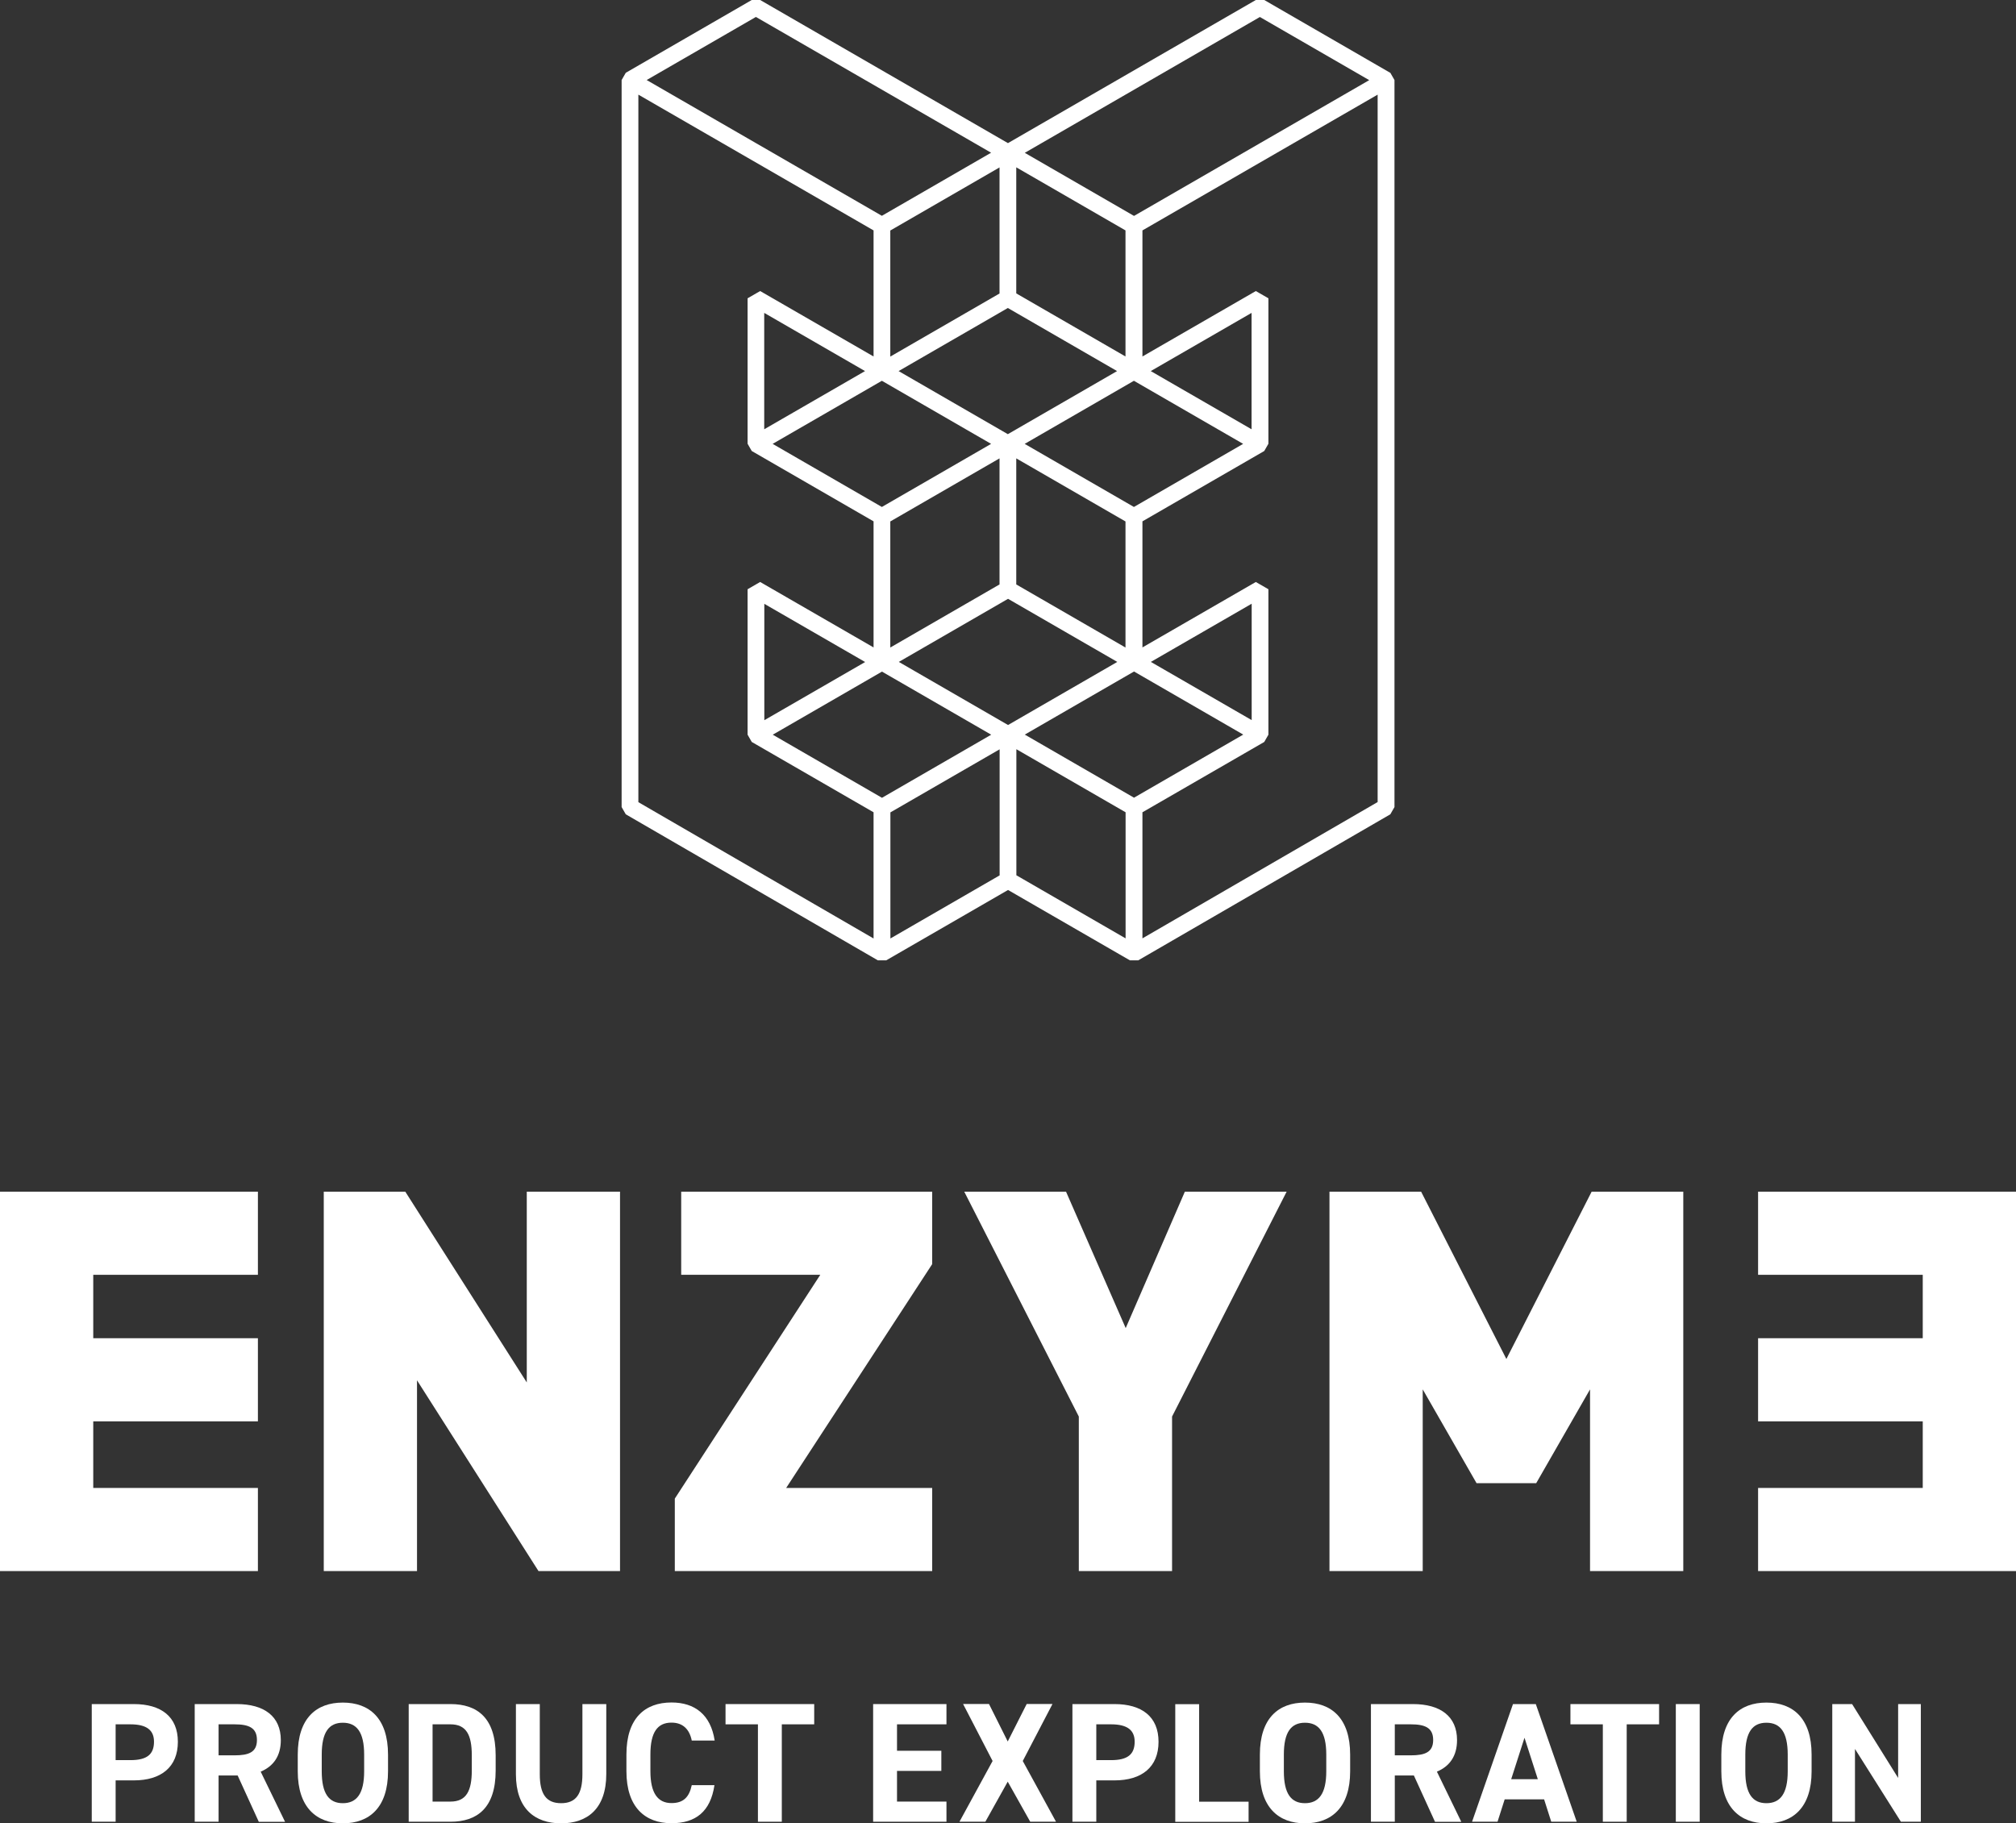
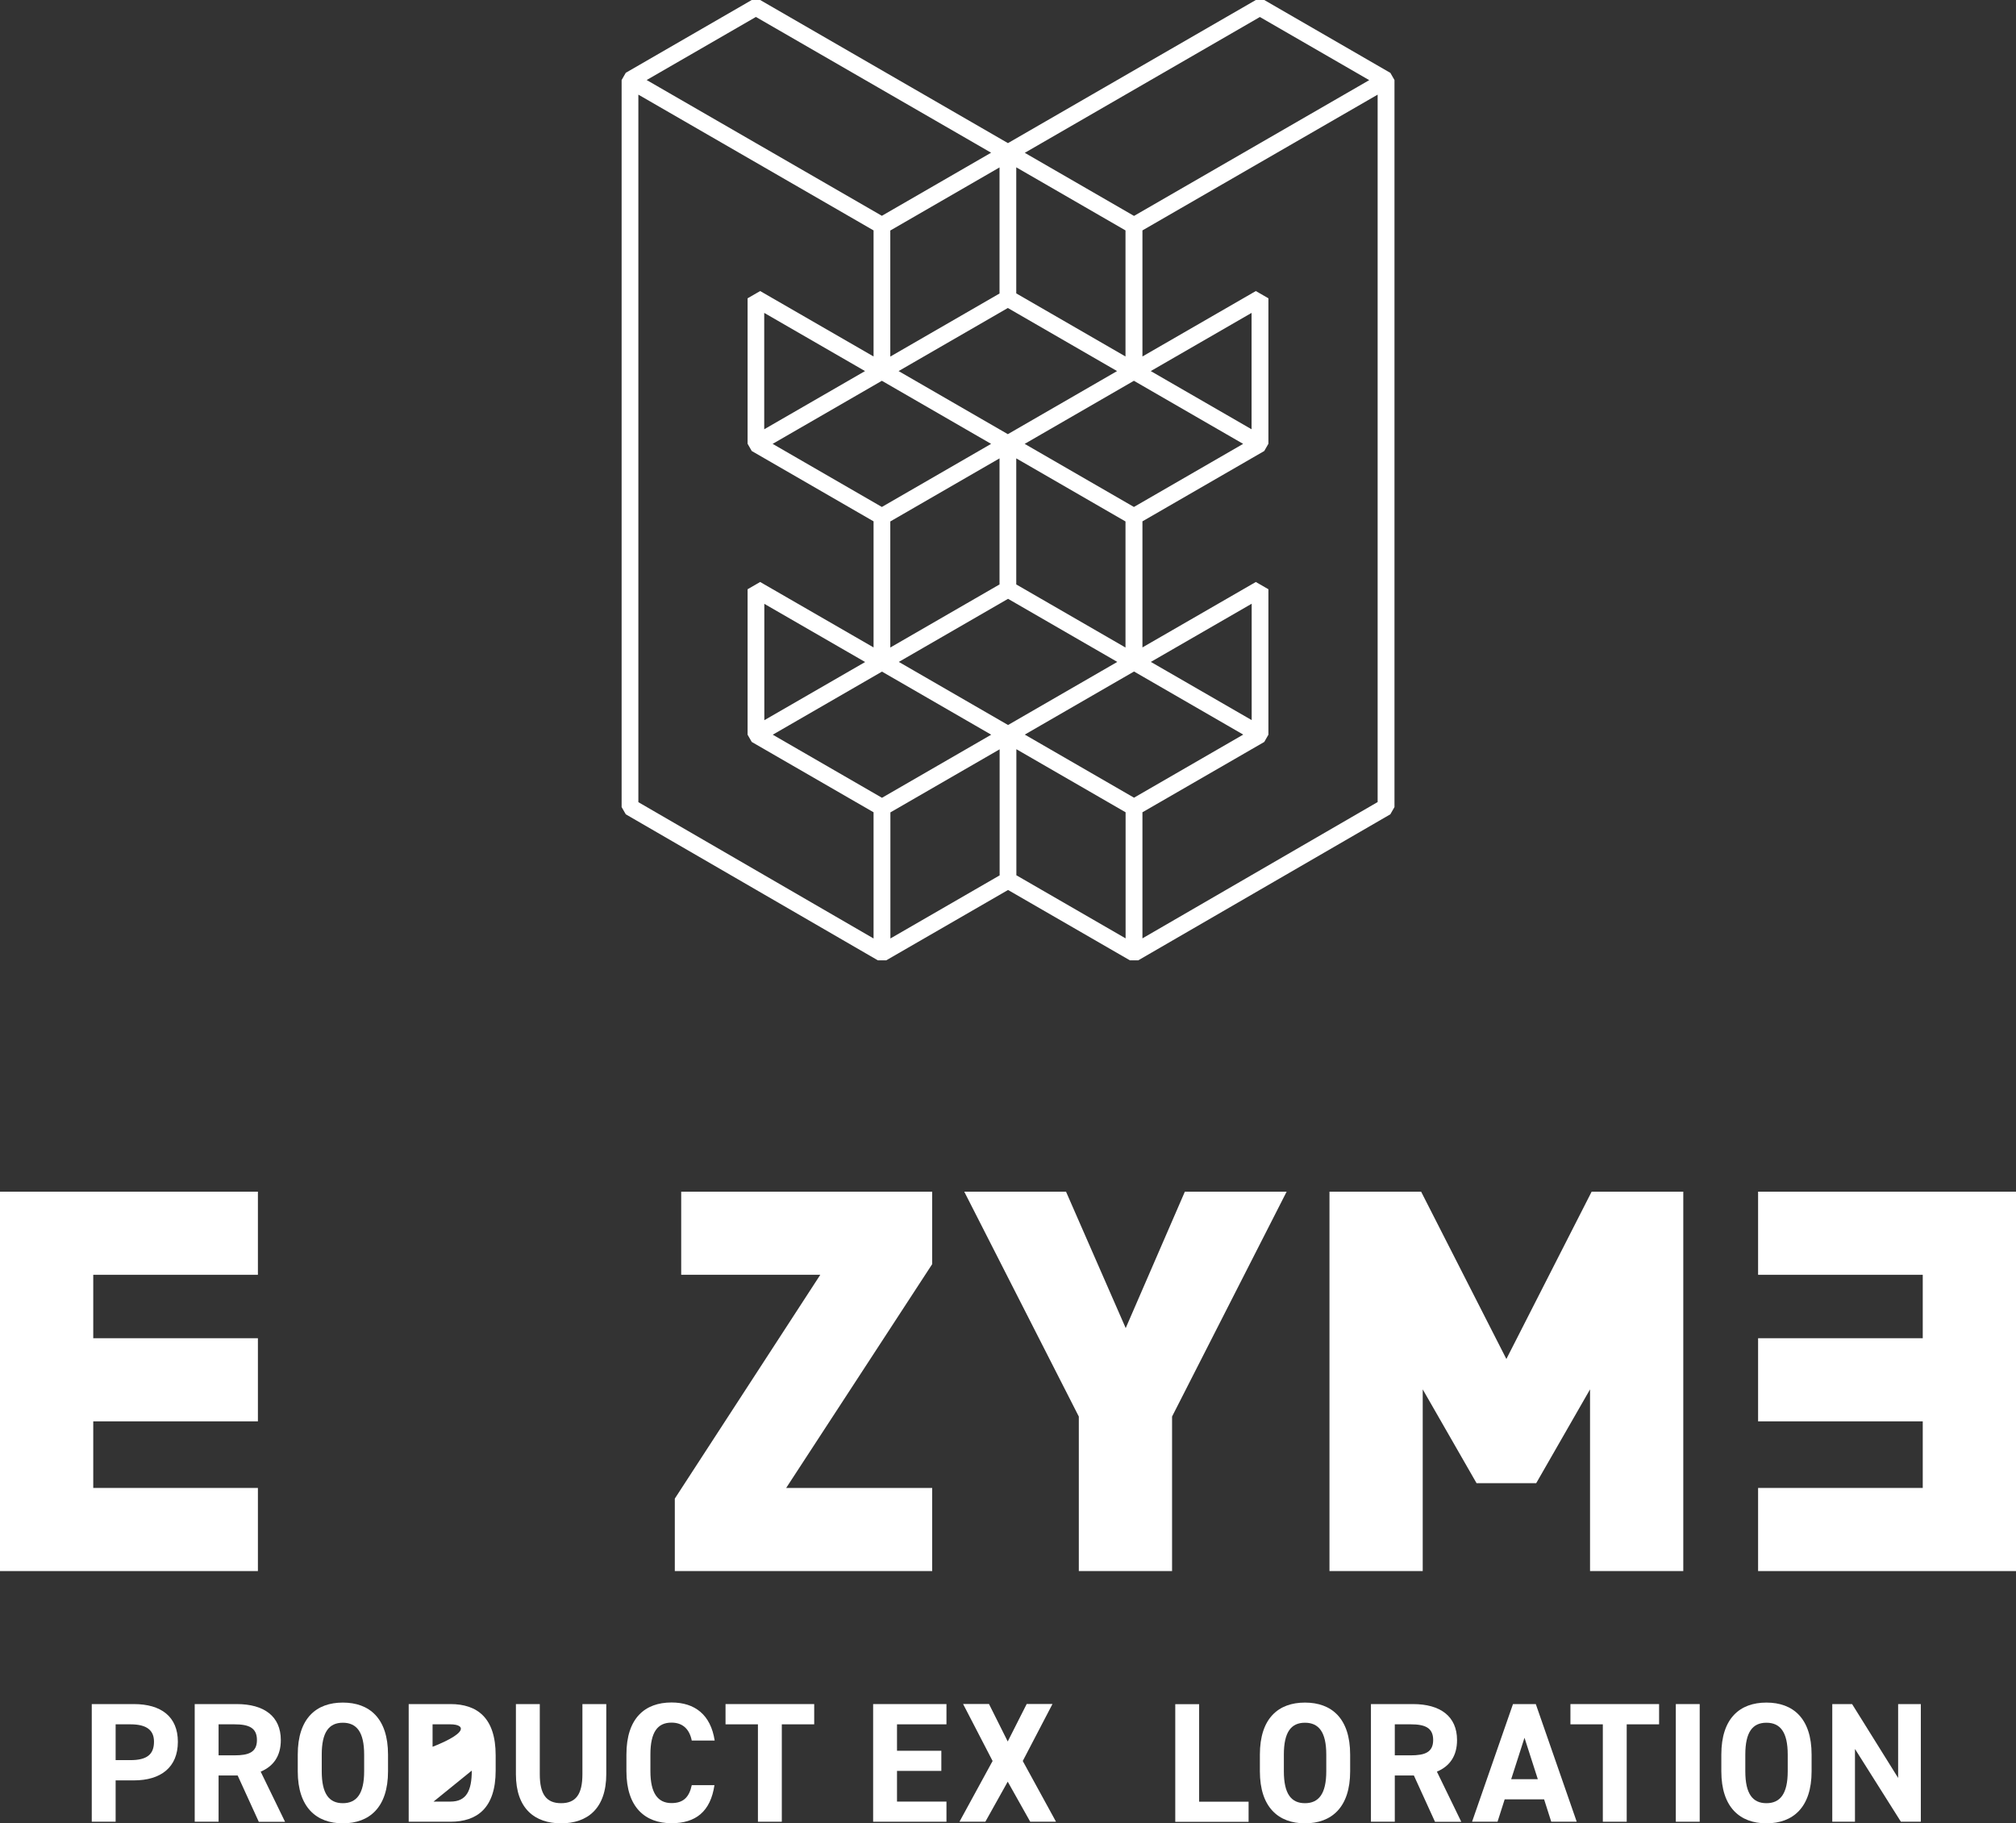
<svg xmlns="http://www.w3.org/2000/svg" width="241" height="218" viewBox="0 0 241 218" fill="none">
  <rect x="0" y="0" width="241" height="218" fill="#333333" stroke="none" />
  <g clip-path="url(#clip0_3586_1327)">
    <path d="M13.823 212.852V217.809H10.969V203.742H16.002C19.25 203.742 21.263 205.233 21.263 208.252C21.263 211.272 19.263 212.865 16.002 212.865H13.823V212.852ZM15.594 210.444C17.569 210.444 18.409 209.756 18.409 208.24C18.409 206.889 17.569 206.163 15.594 206.163H13.823V210.444H15.594Z" fill="white" />
    <path d="M30.933 217.809L28.41 212.279H26.13V217.809H23.276V203.742H28.308C31.557 203.742 33.57 205.194 33.57 208.048C33.57 209.947 32.691 211.183 31.162 211.82L34.079 217.821H30.945L30.933 217.809ZM28.041 209.871C29.735 209.871 30.716 209.501 30.716 208.036C30.716 206.57 29.735 206.163 28.041 206.163H26.13V209.871H28.041Z" fill="white" />
    <path d="M40.984 218C37.825 218 35.595 216.089 35.595 211.782V209.781C35.595 205.437 37.812 203.563 40.984 203.563C44.156 203.563 46.386 205.437 46.386 209.781V211.782C46.386 216.089 44.169 218 40.984 218ZM38.462 211.782C38.462 214.47 39.341 215.592 40.984 215.592C42.628 215.592 43.532 214.47 43.532 211.782V209.781C43.532 207.093 42.64 205.972 40.984 205.972C39.328 205.972 38.462 207.093 38.462 209.781V211.782Z" fill="white" />
-     <path d="M48.857 217.809V203.742H53.852C57.036 203.742 59.253 205.373 59.253 209.858V211.693C59.253 216.165 57.036 217.809 53.852 217.809H48.857ZM56.399 211.693V209.858C56.399 207.437 55.75 206.163 53.852 206.163H51.711V215.4H53.852C55.75 215.4 56.399 214.114 56.399 211.693Z" fill="white" />
+     <path d="M48.857 217.809V203.742H53.852C57.036 203.742 59.253 205.373 59.253 209.858V211.693C59.253 216.165 57.036 217.809 53.852 217.809H48.857ZV209.858C56.399 207.437 55.75 206.163 53.852 206.163H51.711V215.4H53.852C55.75 215.4 56.399 214.114 56.399 211.693Z" fill="white" />
    <path d="M72.477 203.742V212.1C72.477 216.267 70.197 218 67.076 218C63.954 218 61.674 216.267 61.674 212.126V203.742H64.528V212.126C64.528 214.534 65.317 215.592 67.076 215.592C68.834 215.592 69.624 214.534 69.624 212.126V203.742H72.477Z" fill="white" />
    <path d="M82.695 208.1C82.427 206.774 81.65 205.959 80.274 205.959C78.618 205.959 77.752 207.08 77.752 209.769V211.769C77.752 214.381 78.631 215.579 80.274 215.579C81.701 215.579 82.389 214.866 82.695 213.438H85.408C84.937 216.598 83.166 217.987 80.274 217.987C77.115 217.987 74.885 216.076 74.885 211.769V209.769C74.885 205.424 77.102 203.551 80.274 203.551C83.064 203.551 84.963 205.016 85.434 208.1H82.707H82.695Z" fill="white" />
    <path d="M97.333 203.742V206.163H93.46V217.809H90.606V206.163H86.733V203.742H97.333Z" fill="white" />
    <path d="M113.143 203.742V206.163H107.232V209.323H112.531V211.731H107.232V215.4H113.143V217.809H104.378V203.742H113.143Z" fill="white" />
    <path d="M114.697 217.809L118.659 210.546L115.13 203.729H118.226L120.468 208.214L122.736 203.729H125.819L122.265 210.546L126.24 217.809H123.157L120.468 213.018L117.793 217.809H114.697Z" fill="white" />
-     <path d="M131.055 212.852V217.809H128.202V203.742H133.234C136.483 203.742 138.495 205.233 138.495 208.252C138.495 211.272 136.495 212.865 133.234 212.865H131.055V212.852ZM132.826 210.444C134.801 210.444 135.642 209.756 135.642 208.24C135.642 206.889 134.801 206.163 132.826 206.163H131.055V210.444H132.826Z" fill="white" />
    <path d="M143.349 215.413H149.261V217.821H140.496V203.754H143.349V215.426V215.413Z" fill="white" />
    <path d="M156 218C152.84 218 150.611 216.089 150.611 211.782V209.781C150.611 205.437 152.828 203.563 156 203.563C159.172 203.563 161.402 205.437 161.402 209.781V211.782C161.402 216.089 159.185 218 156 218ZM153.477 211.782C153.477 214.47 154.356 215.592 156 215.592C157.643 215.592 158.548 214.47 158.548 211.782V209.781C158.548 207.093 157.656 205.972 156 205.972C154.344 205.972 153.477 207.093 153.477 209.781V211.782Z" fill="white" />
    <path d="M171.542 217.809L169.02 212.279H166.739V217.809H163.886V203.742H168.918C172.167 203.742 174.18 205.194 174.18 208.048C174.18 209.947 173.301 211.183 171.772 211.82L174.689 217.821H171.555L171.542 217.809ZM168.65 209.871C170.345 209.871 171.326 209.501 171.326 208.036C171.326 206.57 170.345 206.163 168.65 206.163H166.739V209.871H168.65Z" fill="white" />
    <path d="M175.976 217.809L180.868 203.742H183.595L188.487 217.809H185.442L184.588 215.133H179.875L179.021 217.809H175.963H175.976ZM180.652 212.725H183.837L182.244 207.768L180.652 212.725Z" fill="white" />
    <path d="M198.334 203.742V206.163H194.462V217.809H191.608V206.163H187.735V203.742H198.334Z" fill="white" />
    <path d="M203.188 217.809H200.334V203.742H203.188V217.809Z" fill="white" />
    <path d="M211.163 218C208.004 218 205.774 216.089 205.774 211.782V209.781C205.774 205.437 207.991 203.563 211.163 203.563C214.336 203.563 216.565 205.437 216.565 209.781V211.782C216.565 216.089 214.348 218 211.163 218ZM208.641 211.782C208.641 214.47 209.52 215.592 211.163 215.592C212.807 215.592 213.711 214.47 213.711 211.782V209.781C213.711 207.093 212.82 205.972 211.163 205.972C209.507 205.972 208.641 207.093 208.641 209.781V211.782Z" fill="white" />
    <path d="M229.623 203.742V217.809H227.241L221.75 209.106V217.809H219.037V203.742H221.406L226.91 212.572V203.742H229.623Z" fill="white" />
    <path d="M166.191 8.703L151.133 0H150.126L120.494 17.112L90.873 0H89.867L74.808 8.703L74.311 9.569V96.494L74.808 97.36L104.938 114.817H105.945L120.506 106.407L135.068 114.817H136.074L166.204 97.36L166.701 96.494V9.569L166.204 8.703H166.191ZM150.623 2.039L163.682 9.582L135.565 25.815L122.506 18.272L150.623 2.026V2.039ZM148.61 53.07L135.552 60.613L122.494 53.07L135.552 45.527L148.61 53.07ZM137.565 44.367L149.617 37.41V51.324L137.565 44.367ZM134.546 62.346V77.419L121.487 69.876V54.803L134.546 62.346ZM121.487 20.005L134.546 27.548V42.621L121.487 35.078V20.005ZM133.539 44.367L120.481 51.91L107.422 44.367L120.481 36.824L133.539 44.367ZM105.422 45.527L118.481 53.07L105.422 60.613L92.364 53.07L105.422 45.527ZM91.358 51.324V37.41L103.409 44.367L91.358 51.324ZM106.429 62.346L119.487 54.803V69.876L106.429 77.419V62.346ZM119.487 35.091L106.429 42.634V27.561L119.487 20.017V35.091ZM90.364 2.026L118.481 18.259L105.422 25.802L77.305 9.569L90.364 2.026ZM104.429 112.205L76.312 95.908V11.315L104.429 27.548V42.621L90.873 34.798L89.37 35.664V53.057L89.867 53.923L104.429 62.333V77.407L90.873 69.583L89.37 70.45V87.842L89.867 88.709L104.429 97.118V112.192V112.205ZM103.422 79.152L91.37 86.109V72.195L103.422 79.152ZM105.435 95.385L92.377 87.842L105.435 80.299L118.493 87.842L105.435 95.385ZM119.5 104.661L106.441 112.205V97.131L119.5 89.588V104.661ZM107.448 79.139L120.506 71.596L133.565 79.139L120.506 86.683L107.448 79.139ZM134.558 112.192L121.5 104.649V89.575L134.558 97.118V112.192ZM135.565 95.373L122.506 87.829L135.565 80.286L148.623 87.829L135.565 95.373ZM137.578 79.139L149.63 72.183V86.097L137.578 79.139ZM164.688 95.895L136.571 112.192V97.118L151.133 88.709L151.63 87.842V70.45L150.126 69.583L136.571 77.407V62.333L151.133 53.923L151.63 53.057V35.664L150.126 34.798L136.571 42.621V27.548L164.688 11.315V95.921V95.895Z" fill="white" />
    <path d="M0 187.84V142.479H30.831V152.418H11.147V159.999H30.831V169.938H11.147V177.901H30.831V187.84H0Z" fill="white" />
-     <path d="M64.374 187.84L49.851 165.032V187.84H38.704V142.479H48.45L62.973 165.287V142.479H74.12V187.84H64.374Z" fill="white" />
    <path d="M80.669 187.84V179.175L98.059 152.418H81.433V142.479H111.436V151.143L93.982 177.901H111.436V187.84H80.669Z" fill="white" />
    <path d="M140.113 169.364V187.84H128.966V169.364L115.271 142.479H127.437L134.571 158.789L141.642 142.479H153.809L140.113 169.364Z" fill="white" />
    <path d="M190.079 187.84V166.115L183.645 177.328H176.511L170.077 166.115V187.84H158.93V142.479H169.886L180.078 162.484L190.27 142.479H201.226V187.84H190.079Z" fill="white" />
    <path d="M241 187.84V142.479H210.169V152.418H229.853V159.999H210.169V169.938H229.853V177.901H210.169V187.84H241Z" fill="white" />
  </g>
  <defs>
    <clipPath id="clip0_3586_1327">
      <rect width="241" height="218" fill="white" />
    </clipPath>
  </defs>
</svg>